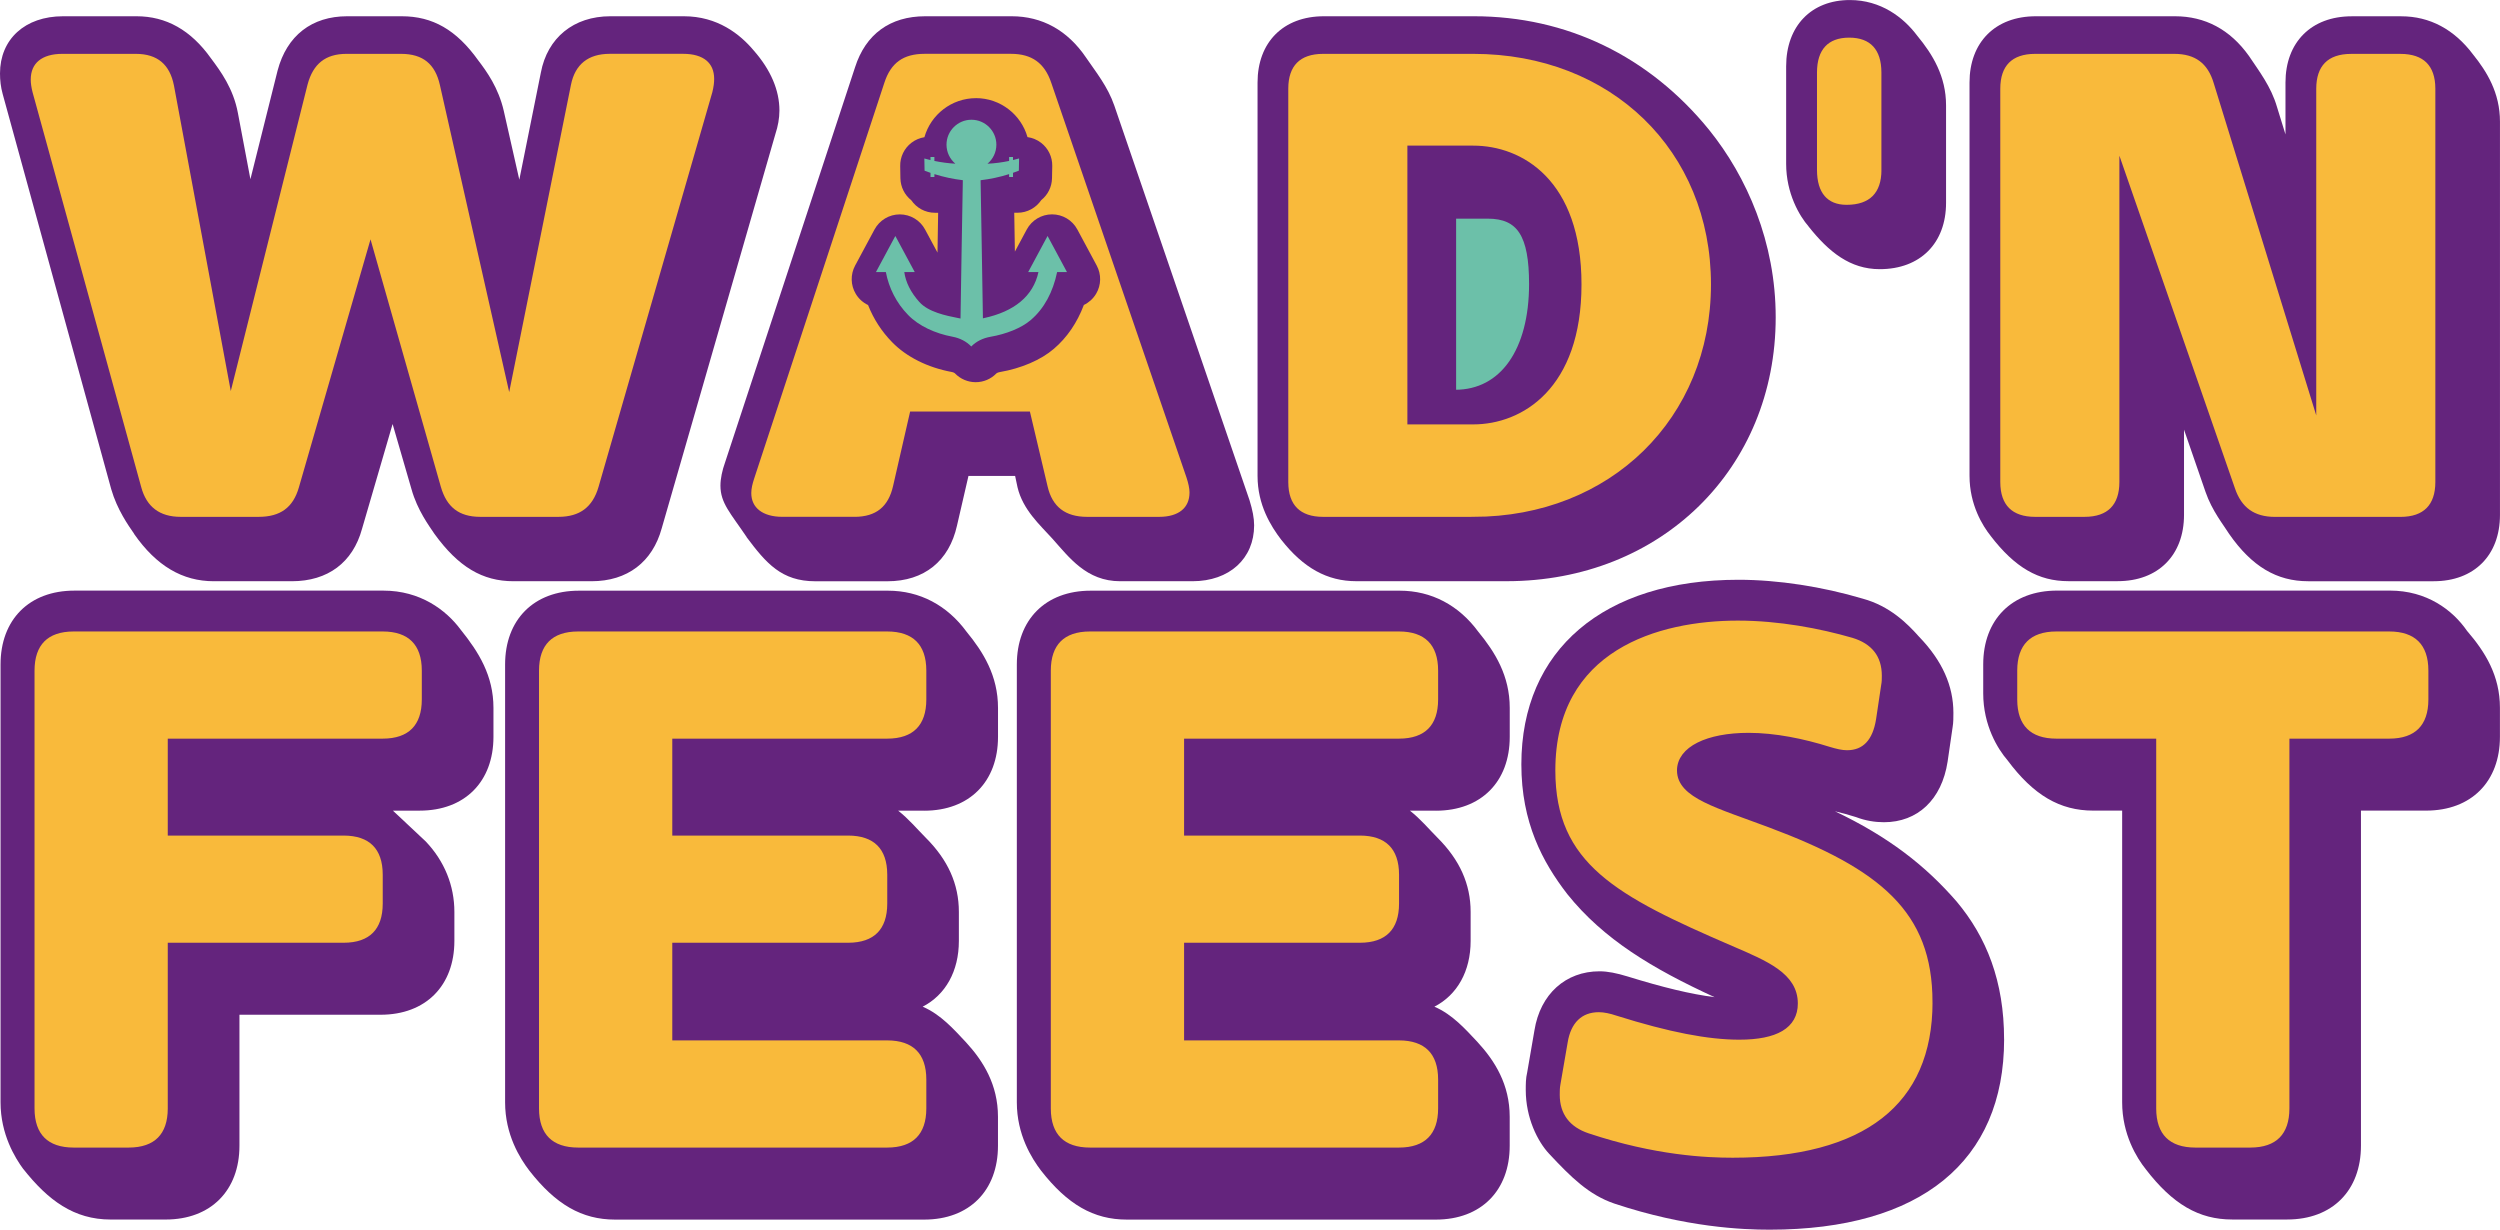
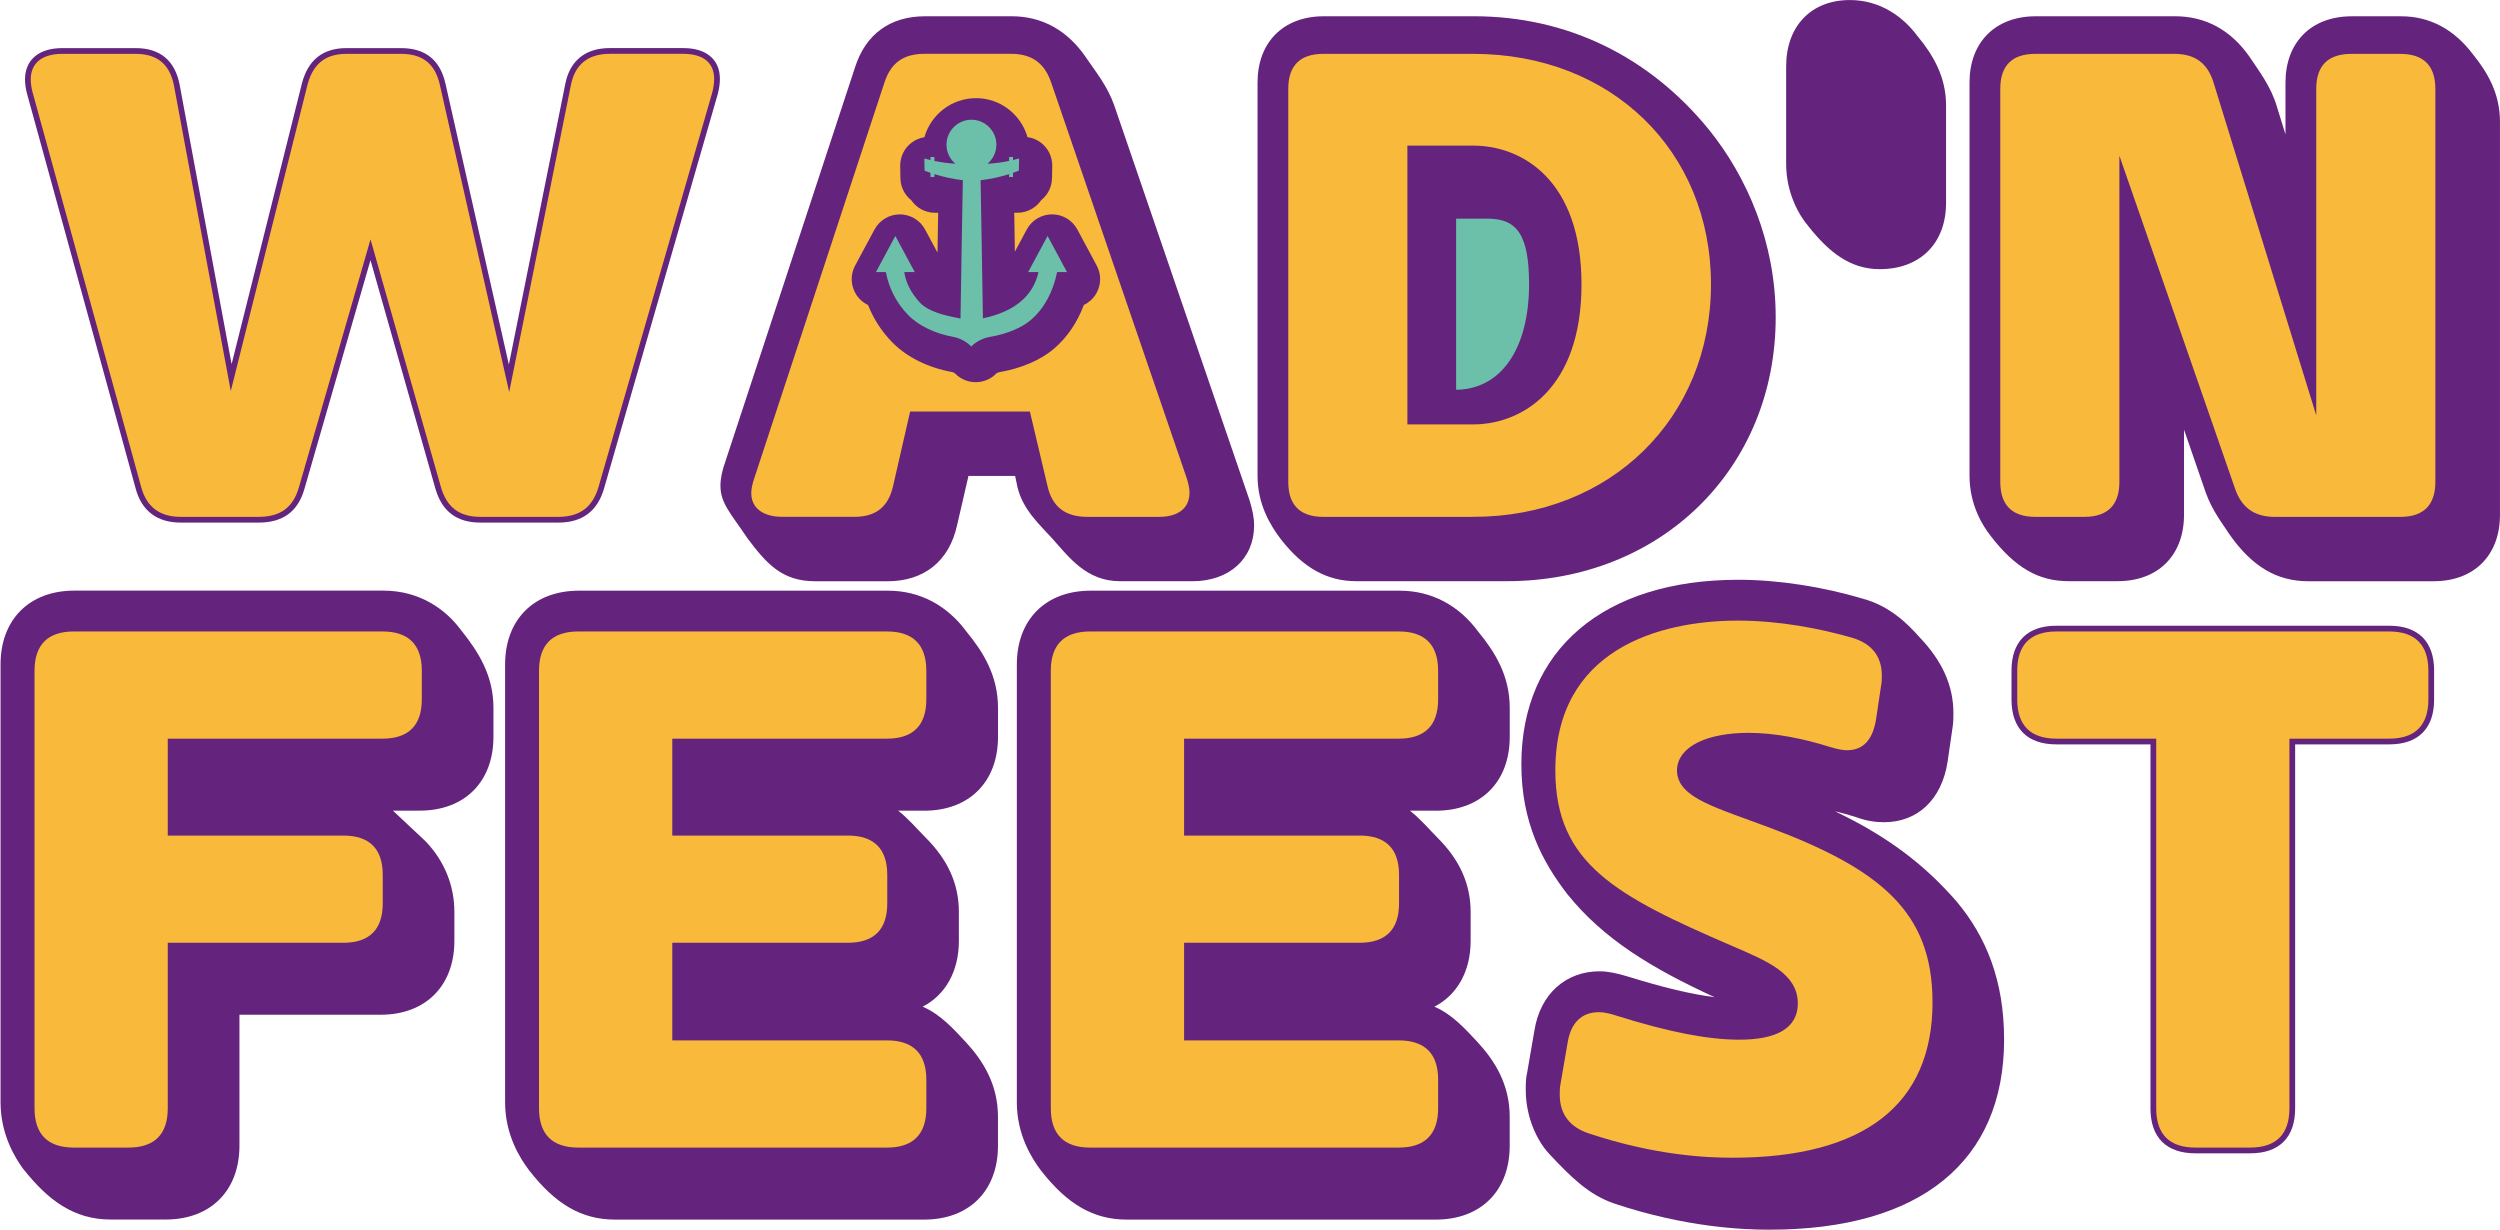
<svg xmlns="http://www.w3.org/2000/svg" id="Laag_2" viewBox="0 0 731.98 360.04">
  <defs>
    <style>.cls-1,.cls-2{fill:#6cc0a9;}.cls-1,.cls-3{stroke:#64247d;stroke-miterlimit:10;stroke-width:1.68px;}.cls-3{fill:#f9ba3b;}.cls-4{fill:#64247d;}</style>
  </defs>
  <g id="Laag_1-2">
    <g>
      <g>
        <g>
-           <path class="cls-4" d="m39.28,156.3c-1.71-2.47-4.98-7.09-6.71-13.06L.78,27.51c-.56-2.05-.78-3.98-.78-6C0,11.5,7.3,4.76,18.46,4.76h21.51c8.67,0,15.92,4.04,21.81,12.33,2.85,3.81,6.53,8.83,7.87,15.96l3.67,19.42,7.96-31.82c2.71-10.25,10.05-15.89,20.36-15.89h15.99c9.02,0,16,3.97,22.38,12.9,2.48,3.24,5.95,8.07,7.49,14.81l4.55,20.15,6.31-31.37c1.92-10.18,9.59-16.49,20.36-16.49h21.51c9.84,0,16.45,5.24,20.46,10.03,5,5.69,7.52,11.66,7.52,17.57,0,2.28-.44,4.62-1.15,6.77l-33.31,115.54c-2.71,9.87-10.05,15.51-20.55,15.51h-22.84c-9.08,0-16.14-4.17-23.16-13.87-1.52-2.28-4.98-6.89-6.71-13.05l-5.54-19.11-8.96,30.72c-2.69,9.79-9.97,15.31-20.55,15.31h-22.84c-9.17,0-16.81-4.48-23.35-13.87Z" />
          <path class="cls-4" d="m218.62,157.25c-4.74-7.01-7.68-9.95-7.68-15.06,0-2.06.52-4.46,1.35-6.78l38.07-115.73c3.09-9.65,10.22-14.92,20.54-14.92h25.31c8.89,0,16.39,4.11,21.82,12.16,2.84,4.17,6.3,8.4,8.23,13.99l39.59,115.55c.88,2.85,1.35,5.22,1.35,7.35,0,9.73-7.22,16.37-18.08,16.37h-21.13c-9.9,0-14.95-6.99-19.89-12.5-3.6-3.98-8.62-8.42-10.18-15.02l-.7-3.31h-13.66l-3.36,14.55c-2.31,10.36-9.59,16.29-20.36,16.29h-21.13c-9.89,0-14.38-5.28-20.11-12.92Z" />
          <path class="cls-4" d="m375.13,158.03c-3.06-4.01-6.93-10.21-6.93-18.69V24.17c0-11.77,7.52-19.41,19.42-19.41h43.97c27.05,0,51.23,11.62,68.82,33.26,11.07,13.74,19.5,32.9,19.5,54.87,0,44.26-33.54,77.28-78.8,77.28h-43.98c-8.58,0-15.54-3.91-21.99-12.14Z" />
          <path class="cls-4" d="m529.54,66.3c-2.68-3.07-6.57-9.67-6.57-18.33v-28.55c0-11.84,7.4-19.41,18.65-19.41,9.07,0,15.69,5.06,19.71,10.42,4.58,5.54,8.46,11.93,8.46,20.42v28.55c0,11.77-7.52,19.41-19.42,19.41-8.7,0-14.93-5.06-20.84-12.5Z" />
          <path class="cls-4" d="m582.84,156.89c-2.3-2.87-6.18-9.07-6.18-17.56V24.17c0-11.77,7.52-19.41,19.42-19.41h40.73c8.79,0,16.12,3.86,21.64,11.59,3.04,4.56,6.49,8.98,8.23,14.95l2.49,8.06v-15.18c0-11.77,7.52-19.41,19.41-19.41h14.47c8.41,0,15.55,3.86,21.04,11.18,4,4.97,7.88,11.17,7.88,19.66v115.16c0,11.77-7.52,19.41-19.41,19.41h-36.74c-9.2,0-16.51-4.31-23.17-13.89-1.51-2.45-4.97-6.67-6.89-12.26l-6.3-18.23v24.95c0,11.77-7.52,19.41-19.42,19.41h-14.46c-8.71,0-15.62-3.97-22.76-13.28Z" />
          <path class="cls-4" d="m6.81,342.28c-2.34-3.19-6.65-10.09-6.65-19.53v-128.21c0-13.1,8.38-21.61,21.62-21.61h90.49c10.73,0,18.31,5.63,22.58,11.39,5.31,6.59,9.63,13.49,9.63,22.94v8.48c0,13.1-8.37,21.61-21.61,21.61h-7.83l9.62,9.03c5.47,5.76,8.38,12.91,8.38,20.63v8.48c0,13.1-8.37,21.62-21.61,21.62h-41.32v38.35c0,13.1-8.38,21.61-21.62,21.61h-16.1c-10.74,0-18.32-5.63-25.56-14.79Z" />
          <path class="cls-4" d="m270.58,237.35h-7.62c3.11,2.43,5.47,5.3,8.13,7.97,6.45,6.45,9.66,13.51,9.66,21.7v8.48c0,8.86-3.91,15.8-10.6,19.25,5.35,2.29,9.2,6.73,12.62,10.35,5.11,5.54,9.43,12.46,9.43,21.9v8.48c0,13.1-8.37,21.61-21.61,21.61h-90.49c-9.75,0-17.4-4.45-25.13-14.36-2.76-3.62-7.08-10.52-7.08-19.96v-128.21c0-13.1,8.38-21.61,21.62-21.61h90.49c9.28,0,17.33,4.28,23,12.02,4.9,5.96,9.21,12.87,9.21,22.31v8.48c0,13.1-8.37,21.61-21.61,21.61Z" />
          <path class="cls-4" d="m420.42,237.35h-7.62c3.11,2.43,5.47,5.3,8.13,7.97,6.45,6.45,9.66,13.51,9.66,21.7v8.48c0,8.86-3.92,15.8-10.61,19.25,5.35,2.29,9.2,6.73,12.62,10.35,5.11,5.54,9.43,12.46,9.43,21.9v8.48c0,13.1-8.37,21.61-21.62,21.61h-90.48c-9.75,0-17.4-4.45-25.13-14.36-2.76-3.62-7.08-10.52-7.08-19.96v-128.21c0-13.1,8.38-21.61,21.62-21.61h90.49c9.28,0,17.33,4.28,23,12.02,4.9,5.96,9.21,12.87,9.21,22.31v8.48c0,13.1-8.37,21.61-21.62,21.61Z" />
          <path class="cls-4" d="m586.79,304.31c0,35.76-24.46,55.73-68.66,55.73-7.85,0-24.44-.64-45.48-7.65-7.51-2.57-12.67-7.73-19.03-14.52-3.44-3.65-6.89-10.57-6.89-18.73,0-1.7,0-3.44.42-5.16l2.12-12.28c1.7-10.66,9.16-17.31,19.06-17.31,2.37,0,5.01.53,8.18,1.5,10.31,3.19,18.61,5.21,25.5,6.07-18.17-8.35-32.51-16.93-43.13-30.19-7.22-9.36-13.44-20.92-13.44-37.98,0-33.48,24.05-54.04,63.57-54.04,11.59,0,24.58,2.02,36.35,5.52,7.95,2.15,13.12,7.32,16.51,11.14,6.82,7.06,10.07,14.39,10.07,22.33,0,1.27,0,2.79-.22,4.09l-1.48,10.18c-1.71,11.13-8.79,17.73-18.64,17.73-2.58,0-5.4-.44-8.17-1.5-2.15-.67-4.2-1.26-6.17-1.7,15.72,7.49,26.45,15.85,35.65,26.45,8.73,10.43,13.87,23.29,13.87,40.32Z" />
-           <path class="cls-4" d="m628.23,342.29c-2.56-3.2-6.88-10.1-6.88-19.55v-85.4h-8.47c-9.75,0-17.46-4.48-25.12-14.77-2.77-3.2-7.09-10.11-7.09-19.56v-8.48c0-13.1,8.38-21.61,21.62-21.61h97.47c10.74,0,18.32,5.63,22.57,11.8,5.32,6.17,9.63,13.08,9.63,22.53v8.48c0,13.1-8.37,21.61-21.61,21.61h-19.08v98.11c0,13.1-8.37,21.61-21.61,21.61h-16.1c-9.7,0-17.39-4.42-25.34-14.78Z" />
        </g>
        <g>
          <path class="cls-3" d="m75.74,152.17c6.66,0,10.78-2.93,12.58-9.24l20.16-69.8,19.78,69.61c1.81,6.33,5.76,9.43,12.39,9.43h22.84c6.57,0,10.75-3.04,12.58-9.43l33.31-115.53c.41-1.66.56-2.95.56-4.1,0-5.27-3.64-8.19-9.9-8.19h-21.51c-6.65,0-10.9,3.31-12.19,9.79l-17.3,86.07-19.42-86.06c-1.45-6.52-5.39-9.79-12.19-9.79h-15.99c-6.55,0-10.5,3.22-12.2,9.61l-21.55,86.02-15.93-85.66c-1.28-6.56-5.25-9.97-12-9.97h-21.51c-6.35,0-10.09,3-10.09,8.38,0,1.11.18,2.4.56,3.9l31.79,115.54c1.66,6.29,5.91,9.42,12.38,9.42h22.84Z" />
          <path class="cls-3" d="m250.14,152.17c6.8,0,10.74-3.27,12.19-9.79l4.82-21.05h33.73l5.02,21.24c1.47,6.43,5.68,9.6,12.38,9.6h21.13c6.05,0,9.71-2.9,9.71-7.99,0-1.29-.37-2.95-.93-4.64l-39.59-115.55c-2.06-6.18-6.19-9.07-12.58-9.07h-25.31c-6.53,0-10.56,2.82-12.58,9.07l-38.07,115.73c-.56,1.7-.93,3.17-.93,4.64,0,4.88,3.83,7.8,9.9,7.8h21.12Z" />
          <path class="cls-3" d="m431.37,152.17c40.63,0,70.43-29.28,70.43-68.9s-29.63-68.34-70.43-68.34h-43.97c-7.26,0-11.04,3.9-11.04,11.04v115.16c0,7.26,3.9,11.04,11.04,11.04h43.97Zm-18.46-108.69h18.46c13.8,0,30.84,9.68,30.84,39.78s-17.03,40.16-30.84,40.16h-18.46V43.49Zm13.7,71.57c13.87,0,22.46-12.29,22.46-31.79,0-14.39-3.55-19.99-12.95-19.99h-10.09v51.77h.58Z" />
-           <path class="cls-3" d="m551.7,49.77v-28.55c0-7.1-3.55-11.04-10.27-11.04s-10.27,3.94-10.27,11.04v28.55c0,7.05,3.32,11.04,9.51,11.04,7.26,0,11.04-3.9,11.04-11.04Z" />
          <path class="cls-3" d="m610.34,152.17c7.26,0,11.04-3.9,11.04-11.04V50.56l32.15,92.55c2.06,6.18,6.19,9.07,12.58,9.07h36.74c7.26,0,11.04-3.9,11.04-11.04V25.98c0-7.27-3.9-11.04-11.04-11.04h-14.47c-7.26,0-11.04,3.9-11.04,11.04v90.08l-28.35-91.88c-1.85-6.3-5.93-9.25-12.39-9.25h-40.73c-7.27,0-11.04,3.9-11.04,11.04v115.16c0,7.26,3.9,11.04,11.04,11.04h14.46Z" />
          <path class="cls-3" d="m37.67,336.84c8.09,0,12.29-4.34,12.29-12.29v-47.68h50.65c8.09,0,12.29-4.34,12.29-12.29v-8.48c0-8.09-4.34-12.29-12.29-12.29h-50.65v-26.7h62.09c8.09,0,12.29-4.34,12.29-12.29v-8.48c0-8.09-4.34-12.29-12.29-12.29H21.57c-8.09,0-12.3,4.34-12.3,12.29v128.21c0,8.09,4.34,12.29,12.3,12.29h16.1Z" />
          <path class="cls-3" d="m272.06,204.82v-8.48c0-8.09-4.34-12.29-12.29-12.29h-90.49c-8.09,0-12.3,4.34-12.3,12.29v128.21c0,8.09,4.34,12.29,12.3,12.29h90.49c8.09,0,12.29-4.34,12.29-12.29v-8.48c0-8.09-4.34-12.29-12.29-12.29h-62.09v-26.91h50.65c8.09,0,12.29-4.34,12.29-12.29v-8.48c0-8.09-4.34-12.29-12.29-12.29h-50.65v-26.7h62.09c8.09,0,12.29-4.34,12.29-12.29Z" />
          <path class="cls-3" d="m421.91,204.82v-8.48c0-8.09-4.34-12.29-12.29-12.29h-90.49c-8.09,0-12.3,4.34-12.3,12.29v128.21c0,8.09,4.34,12.29,12.3,12.29h90.49c8.09,0,12.29-4.34,12.29-12.29v-8.48c0-8.09-4.34-12.29-12.29-12.29h-62.09v-26.91h50.65c8.09,0,12.29-4.34,12.29-12.29v-8.48c0-8.09-4.34-12.29-12.29-12.29h-50.65v-26.7h62.09c8.09,0,12.29-4.34,12.29-12.29Z" />
          <path class="cls-3" d="m566.66,293.39c0-26.92-15.69-39.68-48.47-51.94-15.24-5.72-26.34-8.54-26.34-15.87,0-6.21,8.11-10.17,20.13-10.17,7.67,0,16,1.71,23.43,4.05,2.11.63,3.75,1.04,5.39,1.04,5.2,0,8.33-3.41,9.33-9.81l1.49-9.98c.2-1.02.2-1.83.2-2.88,0-6.07-3.21-10.08-9.23-11.89-9.52-2.75-21.54-5.07-33.79-5.07-23.25,0-54.25,8.58-54.25,44.71,0,27.93,18.41,37.55,52.3,52.17,10.38,4.45,18.7,7.95,18.7,16.07,0,6.5-5.54,9.75-16.32,9.75-8.94,0-20.23-2.13-35.73-7.01-1.89-.63-3.73-1.04-5.38-1.04-5.48,0-8.98,3.48-9.96,9.61l-2.12,12.3c-.2,1.02-.2,2.25-.2,3.1,0,6.03,3.17,10.15,9.03,12.1,19.65,6.55,34.84,7.18,42.46,7.18,38.89,0,59.34-15.88,59.34-46.41Z" />
          <path class="cls-3" d="m658.87,336.84c8.09,0,12.29-4.34,12.29-12.29v-107.44h28.4c8.09,0,12.29-4.34,12.29-12.29v-8.48c0-8.09-4.34-12.29-12.29-12.29h-97.47c-8.09,0-12.3,4.34-12.3,12.29v8.48c0,8.09,4.34,12.29,12.3,12.29h28.39v107.44c0,8.09,4.34,12.29,12.3,12.29h16.1Z" />
          <g>
            <path class="cls-4" d="m285.74,107.7c-1.13,0-2.22-.44-3.01-1.25,0,0-.04-.05-.05-.05-.8-.82-1.92-1.39-3.19-1.62-6.14-1.13-11.71-3.89-15.26-7.57-3.11-3.18-5.42-7.04-6.77-11.31-1.34-.12-2.54-.86-3.24-2.03-.76-1.27-.79-2.84-.1-4.14l5.68-10.57c.73-1.36,2.15-2.21,3.7-2.21s2.97.85,3.7,2.21l5.68,10.57c.7,1.3.66,2.87-.1,4.14-.28.47-.64.87-1.06,1.19.52.88,1.17,1.75,1.93,2.61.98,1.1,2.87,1.87,4.83,2.43.06-3.64.12-7.68.19-11.81.11-6.92.22-14.02.33-19.89-.86-.17-1.73-.36-2.58-.58-.46.17-.96.27-1.47.27h-1.14c-1.67,0-3.12-.98-3.79-2.4-1.29-.72-2.11-2.08-2.14-3.58l-.07-3.58c-.02-1.33.58-2.59,1.64-3.41.72-.56,1.6-.85,2.49-.87.56-.28,1.2-.44,1.87-.44h.52c.32-6.06,5.34-10.89,11.48-10.89s11.17,4.83,11.48,10.89h.69c.67,0,1.31.16,1.87.44.88.02,1.75.32,2.47.87,1.06.81,1.66,2.08,1.64,3.41l-.07,3.58c-.03,1.49-.84,2.84-2.11,3.56-.67,1.43-2.12,2.41-3.8,2.41h-1.14c-.52,0-1.02-.1-1.48-.27-.86.22-1.72.41-2.59.58.11,5.86.22,12.96.33,19.87.06,3.98.12,7.88.18,11.41,2.86-1.18,4.97-2.78,6.35-4.82-.31-.28-.59-.61-.81-.98-.76-1.27-.79-2.84-.1-4.14l5.68-10.57c.73-1.36,2.15-2.21,3.7-2.21h0c1.55,0,2.97.85,3.7,2.21l5.68,10.57c.7,1.3.66,2.87-.1,4.14-.7,1.17-1.91,1.92-3.25,2.03-1.66,5.37-4.47,9.84-8.24,13.04-3.17,2.75-8.22,4.9-13.83,5.86-1.34.23-2.51.8-3.28,1.6-.79.81-1.88,1.29-3.02,1.29h-.01Z" />
            <path class="cls-4" d="m285.79,37.13c4.03,0,7.3,3.28,7.3,7.3,0,2.23-1.01,4.24-2.6,5.58,2.13-.11,4.25-.39,6.33-.82v-1.16h1.14v.9c.6-.14,1.19-.3,1.78-.47-.02,1.19-.04,2.38-.07,3.58-.57.22-1.14.43-1.71.63v1.23h-1.14v-.85c-2.75.87-5.54,1.46-8.35,1.79.24,11.11.47,29.3.68,40.44.11-.02.22-.05.33-.08,8.8-1.91,14.38-6.4,15.93-13.47h-3.01l5.68-10.57,5.68,10.57h-2.9c-1.21,5.82-3.78,10.69-7.71,14.03-2.73,2.36-7.22,4.13-11.82,4.92-2.2.39-4.18,1.37-5.59,2.82,0,0-.02.02-.02.02-.02-.02-.05-.05-.07-.07-1.36-1.4-3.26-2.39-5.4-2.79-5.08-.93-9.94-3.17-13.01-6.36-3.49-3.56-5.65-7.97-6.53-12.57h-2.9l5.68-10.57,5.68,10.57h-3.06c.4,2.92,1.85,5.91,4.41,8.76,2.63,2.95,7.78,4,11.39,4.71.22.04.44.09.66.13.21-11.16.44-29.37.68-40.5-2.8-.33-5.58-.92-8.32-1.78v.85h-1.14v-1.22c-.58-.2-1.16-.41-1.74-.63-.02-1.19-.04-2.38-.07-3.58.6.17,1.2.33,1.8.47v-.91h1.14v1.16c2.02.42,4.08.7,6.14.81-1.58-1.34-2.59-3.34-2.59-5.57,0-4.03,3.28-7.3,7.3-7.3m0-8.39c-7.18,0-13.25,4.84-15.11,11.43-1.37.22-2.68.77-3.81,1.64-2.11,1.62-3.33,4.15-3.28,6.81l.03,1.79.03,1.79c.05,2.56,1.25,4.9,3.19,6.44,1.51,2.21,4.05,3.66,6.93,3.66h.93c-.06,3.67-.13,7.65-.19,11.66l-3.64-6.77c-1.46-2.72-4.3-4.42-7.4-4.42-3.09,0-5.93,1.7-7.4,4.42l-5.68,10.57c-1.4,2.6-1.33,5.75.19,8.28.86,1.45,2.13,2.57,3.6,3.27,1.59,4.05,3.97,7.73,7.02,10.85,4.21,4.34,10.42,7.45,17.51,8.76.52.1.82.31.88.37l.04.04c1.58,1.63,3.77,2.57,6.05,2.57,0,0,.01,0,.02,0,2.28,0,4.47-.92,6.05-2.57.07-.07.4-.28,1-.39,6.3-1.08,12.08-3.57,15.84-6.82,3.85-3.28,6.82-7.65,8.77-12.83,1.46-.7,2.72-1.82,3.58-3.26,1.52-2.53,1.59-5.68.19-8.28l-5.68-10.57c-1.46-2.72-4.3-4.42-7.4-4.42-3.09,0-5.93,1.7-7.4,4.42l-3.48,6.49c-.06-3.92-.12-7.8-.19-11.38h.95c2.9,0,5.45-1.47,6.96-3.7,1.92-1.53,3.1-3.86,3.15-6.4l.07-3.58c.05-2.66-1.17-5.19-3.28-6.81-1.17-.9-2.55-1.46-3.97-1.66-1.87-6.58-7.93-11.41-15.1-11.41h0Z" />
          </g>
          <path class="cls-2" d="m312.4,79.66l-5.68-10.57-5.68,10.57h3.01c-1.54,7.08-7.12,11.56-15.93,13.47-.11.03-.22.05-.33.08-.21-11.14-.44-29.33-.68-40.44,2.8-.33,5.6-.92,8.35-1.79v.85h1.14v-1.23c.57-.2,1.15-.41,1.71-.63.02-1.19.04-2.38.07-3.58-.59.17-1.18.32-1.78.47v-.9h-1.14v1.16c-2.08.44-4.2.71-6.33.82,1.59-1.34,2.6-3.34,2.6-5.58,0-4.03-3.28-7.3-7.3-7.3s-7.3,3.28-7.3,7.3c0,2.23,1.01,4.23,2.59,5.57-2.07-.12-4.12-.39-6.14-.81v-1.16h-1.14v.91c-.6-.14-1.2-.3-1.8-.47.02,1.19.04,2.38.07,3.58.58.22,1.15.44,1.74.63v1.22h1.14v-.85c2.74.86,5.53,1.45,8.32,1.78-.24,11.13-.47,29.34-.68,40.5-.22-.04-.44-.09-.66-.13-3.61-.71-8.76-1.76-11.39-4.71-2.56-2.85-4.01-5.84-4.41-8.76h3.06l-5.68-10.57-5.68,10.57h2.9c.88,4.6,3.04,9.01,6.53,12.57,3.08,3.19,7.94,5.42,13.01,6.36,2.13.4,4.04,1.38,5.4,2.79.02.02.05.05.07.07,0,0,.02-.02.02-.02,1.4-1.45,3.38-2.43,5.59-2.82,4.6-.79,9.09-2.56,11.82-4.92,3.93-3.34,6.5-8.21,7.71-14.03h2.9Z" />
        </g>
      </g>
      <path class="cls-1" d="m426.08,114.96c13.87,0,22.46-12.29,22.46-31.79,0-14.39-3.55-19.99-12.95-19.99h-10.09v51.77h.58Z" />
    </g>
  </g>
</svg>